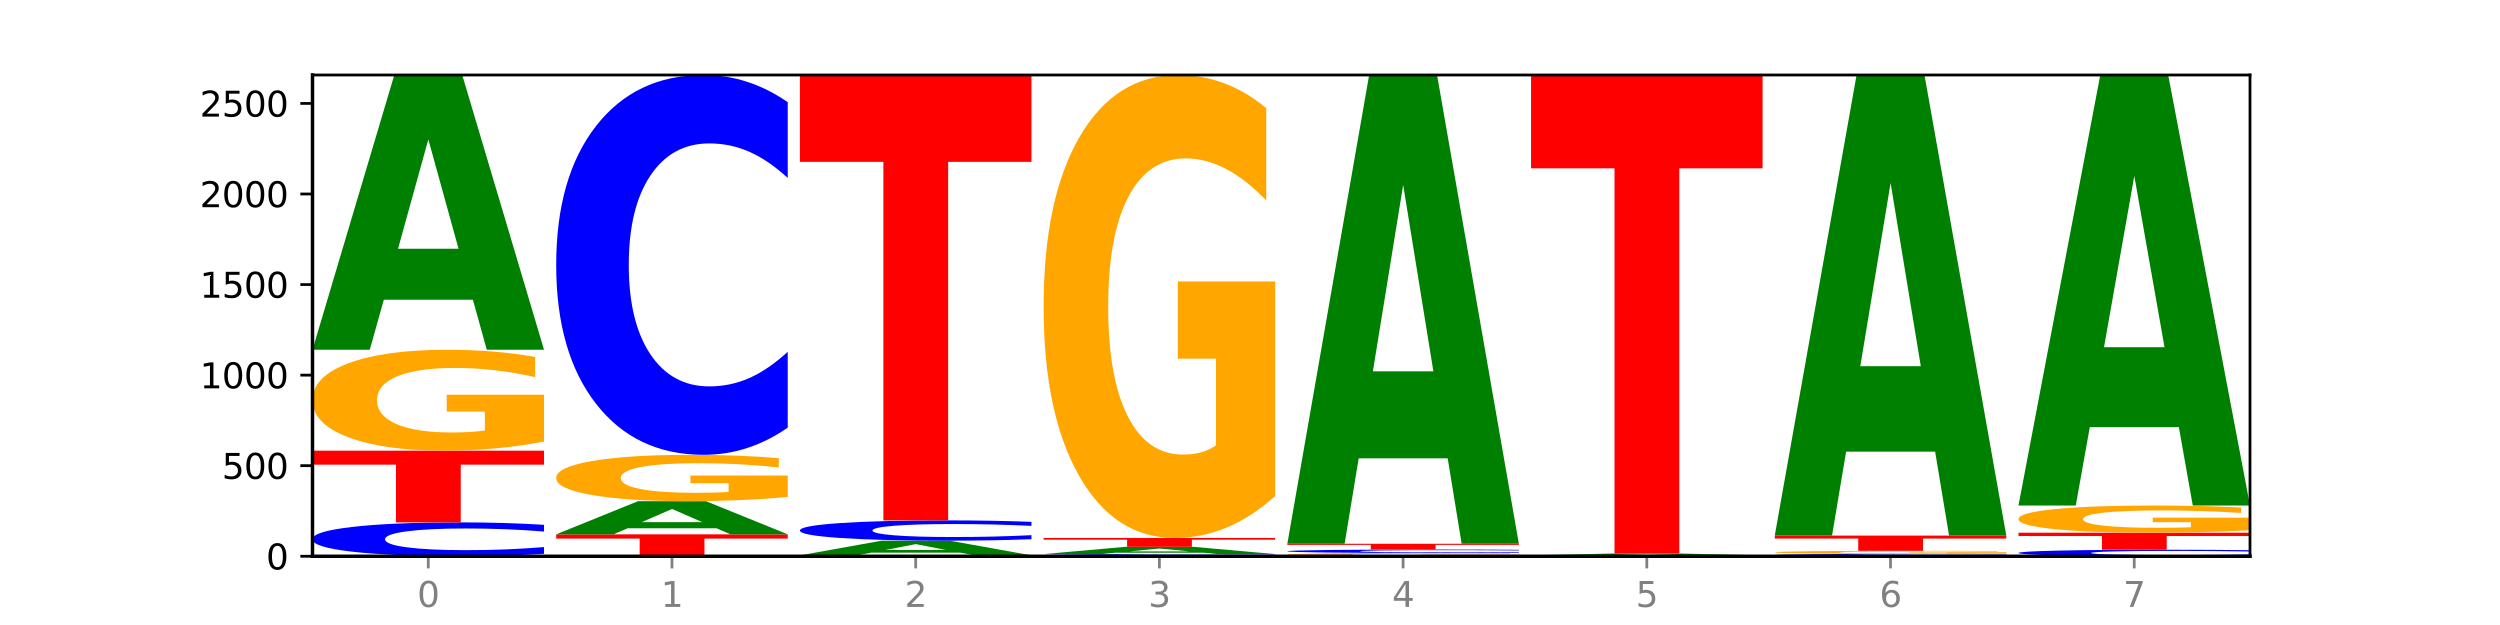
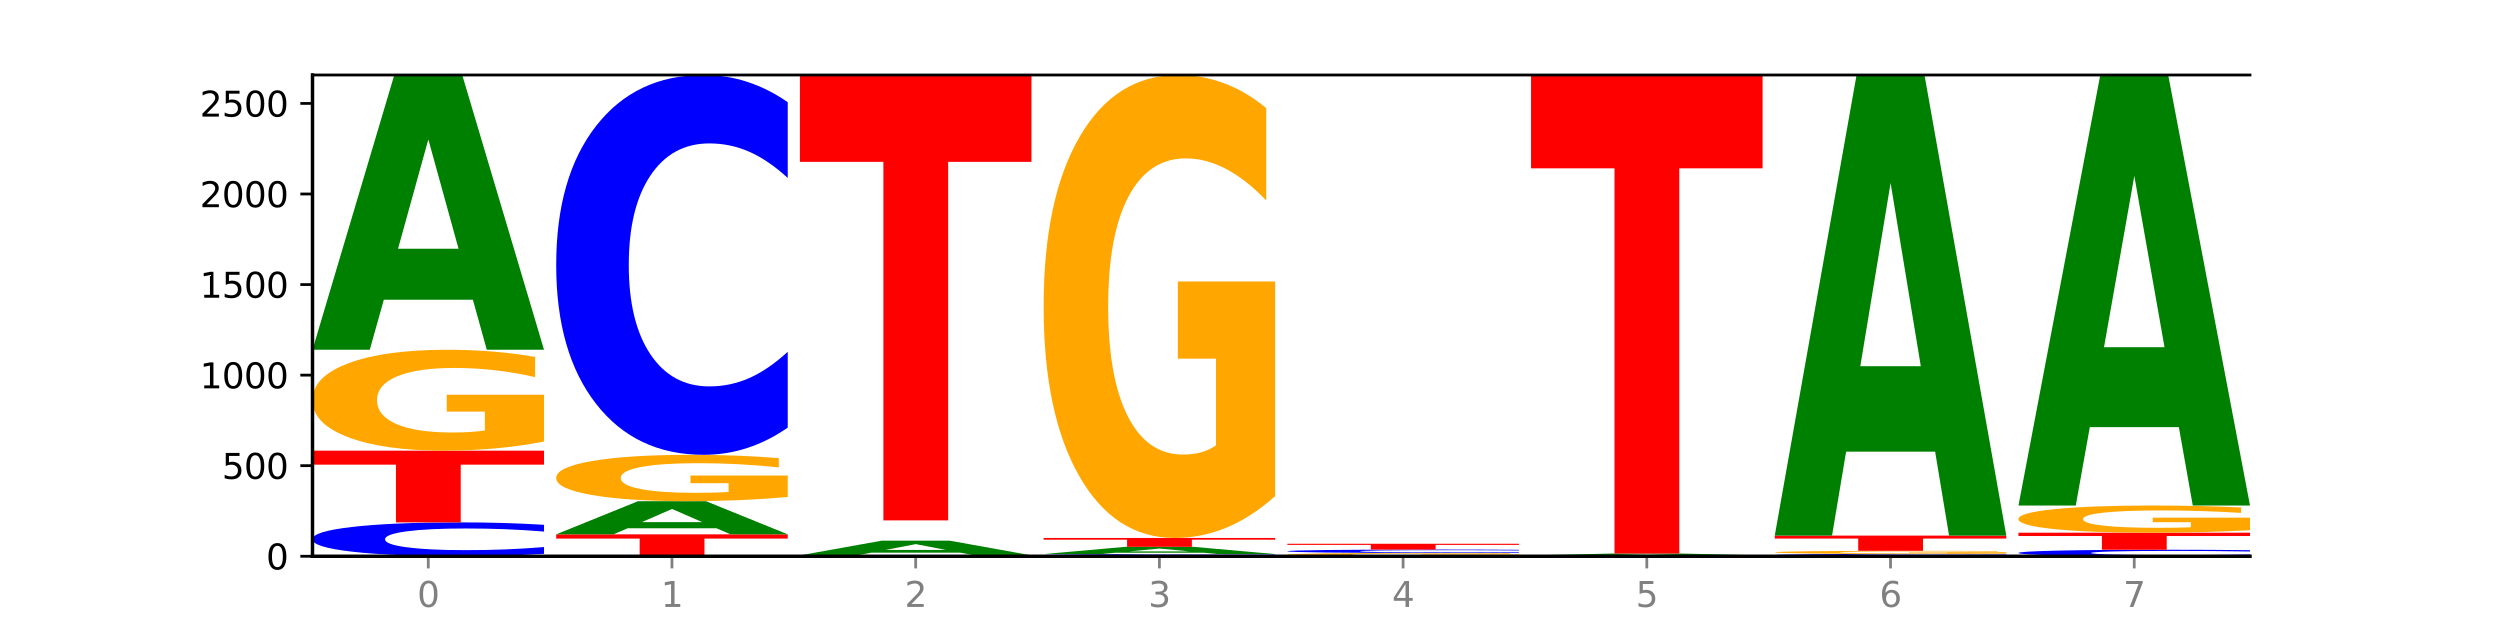
<svg xmlns="http://www.w3.org/2000/svg" xmlns:xlink="http://www.w3.org/1999/xlink" width="720pt" height="180pt" viewBox="0 0 720 180" version="1.1">
  <defs>
    <style type="text/css">*{stroke-linejoin: round; stroke-linecap: butt}</style>
  </defs>
  <g id="figure_1">
    <g id="patch_1">
      <path d="M 0 180  L 720 180  L 720 0  L 0 0  z " style="fill: #ffffff" />
    </g>
    <g id="axes_1">
      <g id="patch_2">
        <path d="M 90 160.2  L 648 160.2  L 648 21.6  L 90 21.6  z " style="fill: #ffffff" />
      </g>
      <g id="line2d_1">
        <path d="M 90 160.2  L 648 160.2  " clip-path="url(#pc8248659d1)" style="fill: none; stroke: #000000; stroke-width: 0.5; stroke-linecap: square" />
      </g>
      <g id="patch_3">
        <path d="M 156.679 159.501  Q 151.102 159.847 145.07 160.023  Q 139.039 160.2 132.47 160.2  Q 112.882 160.2 101.441 158.886  Q 90 157.572 90 155.326  Q 90 153.071 101.441 151.759  Q 112.882 150.445 132.47 150.445  Q 139.039 150.445 145.07 150.623  Q 151.102 150.798 156.679 151.145  L 156.679 153.089  Q 151.051 152.63 145.591 152.416  Q 140.131 152.202 134.1 152.202  Q 123.281 152.202 117.082 153.035  Q 110.899 153.865 110.899 155.326  Q 110.899 156.781 117.082 157.613  Q 123.281 158.443 134.1 158.443  Q 140.131 158.443 145.591 158.229  Q 151.051 158.014 156.679 157.554  L 156.679 159.501  z " clip-path="url(#pc8248659d1)" style="fill: #0000ff" />
      </g>
      <g id="patch_4">
        <path d="M 90 129.788  L 156.679 129.788  L 156.679 133.817  L 132.69 133.817  L 132.69 150.445  L 114.036 150.445  L 114.036 133.817  L 90 133.817  L 90 129.788  z " clip-path="url(#pc8248659d1)" style="fill: #ff0000" />
      </g>
      <g id="patch_5">
        <path d="M 156.679 127.159  Q 149.955 128.474 142.722 129.134  Q 135.489 129.788 127.778 129.788  Q 110.353 129.788 100.177 125.875  Q 90 121.962 90 115.27  Q 90 108.499 100.356 104.616  Q 110.727 100.733 128.764 100.733  Q 135.713 100.733 142.079 101.261  Q 148.46 101.783 154.109 102.816  L 154.109 108.607  Q 148.281 107.281 142.513 106.627  Q 136.744 105.967 130.946 105.967  Q 120.216 105.967 114.403 108.379  Q 108.59 110.786 108.59 115.27  Q 108.59 119.711 114.194 122.136  Q 119.798 124.555 130.109 124.555  Q 132.919 124.555 135.325 124.417  Q 137.731 124.273 139.643 123.972  L 139.643 118.535  L 128.66 118.535  L 128.66 113.691  L 156.679 113.691  L 156.679 127.159  z " clip-path="url(#pc8248659d1)" style="fill: #ffa600" />
      </g>
      <g id="patch_6">
        <path d="M 136.189 86.317  L 110.545 86.317  L 106.496 100.733  L 90 100.733  L 113.558 21.6  L 133.121 21.6  L 156.679 100.733  L 140.197 100.733  L 136.189 86.317  z M 114.635 71.63  L 132.058 71.63  L 123.36 40.154  L 114.635 71.63  z " clip-path="url(#pc8248659d1)" style="fill: #008000" />
      </g>
      <g id="patch_7">
        <path d="M 160.189 153.888  L 226.868 153.888  L 226.868 155.119  L 202.879 155.119  L 202.879 160.2  L 184.224 160.2  L 184.224 155.119  L 160.189 155.119  L 160.189 153.888  z " clip-path="url(#pc8248659d1)" style="fill: #ff0000" />
      </g>
      <g id="patch_8">
        <path d="M 206.377 152.149  L 180.734 152.149  L 176.685 153.888  L 160.189 153.888  L 183.747 144.342  L 203.31 144.342  L 226.868 153.888  L 210.386 153.888  L 206.377 152.149  z M 184.824 150.377  L 202.247 150.377  L 193.549 146.58  L 184.824 150.377  z " clip-path="url(#pc8248659d1)" style="fill: #008000" />
      </g>
      <g id="patch_9">
        <path d="M 226.868 143.134  Q 220.143 143.738 212.91 144.041  Q 205.678 144.342 197.967 144.342  Q 180.542 144.342 170.365 142.544  Q 160.189 140.745 160.189 137.669  Q 160.189 134.558 170.545 132.773  Q 180.916 130.988 198.953 130.988  Q 205.902 130.988 212.268 131.231  Q 218.649 131.471 224.298 131.945  L 224.298 134.607  Q 218.47 133.998 212.701 133.697  Q 206.933 133.394 201.135 133.394  Q 190.405 133.394 184.592 134.502  Q 178.779 135.609 178.779 137.669  Q 178.779 139.711 184.383 140.825  Q 189.987 141.937 200.298 141.937  Q 203.107 141.937 205.513 141.873  Q 207.919 141.807 209.832 141.669  L 209.832 139.17  L 198.848 139.17  L 198.848 136.944  L 226.868 136.944  L 226.868 143.134  z " clip-path="url(#pc8248659d1)" style="fill: #ffa600" />
      </g>
      <g id="patch_10">
        <path d="M 226.868 123.147  Q 221.29 127.034 215.259 129  Q 209.228 130.988 202.659 130.988  Q 183.07 130.988 171.629 116.255  Q 160.189 101.523 160.189 76.328  Q 160.189 51.043 171.629 36.333  Q 183.07 21.6 202.659 21.6  Q 209.228 21.6 215.259 23.588  Q 221.29 25.554 226.868 29.441  L 226.868 51.246  Q 221.24 46.094 215.78 43.699  Q 210.32 41.304 204.289 41.304  Q 193.47 41.304 187.27 50.636  Q 181.088 59.946 181.088 76.328  Q 181.088 92.642 187.27 101.975  Q 193.47 111.284 204.289 111.284  Q 210.32 111.284 215.78 108.889  Q 221.24 106.471 226.868 101.319  L 226.868 123.147  z " clip-path="url(#pc8248659d1)" style="fill: #0000ff" />
      </g>
      <g id="patch_11">
-         <path d="M 297.057 160.176  Q 290.332 160.188 283.099 160.194  Q 275.866 160.2 268.155 160.2  Q 250.731 160.2 240.554 160.165  Q 230.377 160.13 230.377 160.07  Q 230.377 160.009 240.733 159.974  Q 251.104 159.939 269.142 159.939  Q 276.09 159.939 282.457 159.944  Q 288.838 159.949 294.486 159.958  L 294.486 160.01  Q 288.658 159.998 282.89 159.992  Q 277.122 159.986 271.323 159.986  Q 260.594 159.986 254.781 160.008  Q 248.967 160.029 248.967 160.07  Q 248.967 160.11 254.571 160.131  Q 260.175 160.153 270.487 160.153  Q 273.296 160.153 275.702 160.152  Q 278.108 160.15 280.021 160.148  L 280.021 160.099  L 269.037 160.099  L 269.037 160.056  L 297.057 160.056  L 297.057 160.176  z " clip-path="url(#pc8248659d1)" style="fill: #ffa600" />
-       </g>
+         </g>
      <g id="patch_12">
        <path d="M 276.566 159.169  L 250.922 159.169  L 246.873 159.939  L 230.377 159.939  L 253.935 155.714  L 273.499 155.714  L 297.057 159.939  L 280.574 159.939  L 276.566 159.169  z M 255.012 158.385  L 272.435 158.385  L 263.737 156.705  L 255.012 158.385  z " clip-path="url(#pc8248659d1)" style="fill: #008000" />
      </g>
      <g id="patch_13">
-         <path d="M 297.057 155.295  Q 291.479 155.503 285.448 155.608  Q 279.417 155.714 272.848 155.714  Q 253.259 155.714 241.818 154.927  Q 230.377 154.14 230.377 152.795  Q 230.377 151.444 241.818 150.658  Q 253.259 149.872 272.848 149.872  Q 279.417 149.872 285.448 149.978  Q 291.479 150.083 297.057 150.29  L 297.057 151.455  Q 291.429 151.18 285.969 151.052  Q 280.509 150.924 274.477 150.924  Q 263.658 150.924 257.459 151.422  Q 251.277 151.92 251.277 152.795  Q 251.277 153.666 257.459 154.164  Q 263.658 154.662 274.477 154.662  Q 280.509 154.662 285.969 154.534  Q 291.429 154.404 297.057 154.129  L 297.057 155.295  z " clip-path="url(#pc8248659d1)" style="fill: #0000ff" />
-       </g>
+         </g>
      <g id="patch_14">
        <path d="M 230.377 21.6  L 297.057 21.6  L 297.057 46.617  L 273.068 46.617  L 273.068 149.872  L 254.413 149.872  L 254.413 46.617  L 230.377 46.617  L 230.377 21.6  z " clip-path="url(#pc8248659d1)" style="fill: #ff0000" />
      </g>
      <g id="patch_15">
        <path d="M 367.245 160.155  Q 361.668 160.177 355.636 160.189  Q 349.605 160.2 343.036 160.2  Q 323.448 160.2 312.007 160.116  Q 300.566 160.031 300.566 159.887  Q 300.566 159.743 312.007 159.658  Q 323.448 159.574 343.036 159.574  Q 349.605 159.574 355.636 159.585  Q 361.668 159.597 367.245 159.619  L 367.245 159.744  Q 361.617 159.714 356.157 159.7  Q 350.697 159.687 344.666 159.687  Q 333.847 159.687 327.648 159.74  Q 321.465 159.793 321.465 159.887  Q 321.465 159.981 327.648 160.034  Q 333.847 160.087 344.666 160.087  Q 350.697 160.087 356.157 160.074  Q 361.617 160.06 367.245 160.03  L 367.245 160.155  z " clip-path="url(#pc8248659d1)" style="fill: #0000ff" />
      </g>
      <g id="patch_16">
        <path d="M 346.755 159.194  L 321.111 159.194  L 317.062 159.574  L 300.566 159.574  L 324.124 157.487  L 343.687 157.487  L 367.245 159.574  L 350.763 159.574  L 346.755 159.194  z M 325.201 158.807  L 342.624 158.807  L 333.926 157.977  L 325.201 158.807  z " clip-path="url(#pc8248659d1)" style="fill: #008000" />
      </g>
      <g id="patch_17">
        <path d="M 300.566 154.931  L 367.245 154.931  L 367.245 155.43  L 343.256 155.43  L 343.256 157.487  L 324.602 157.487  L 324.602 155.43  L 300.566 155.43  L 300.566 154.931  z " clip-path="url(#pc8248659d1)" style="fill: #ff0000" />
      </g>
      <g id="patch_18">
        <path d="M 367.245 142.868  Q 360.521 148.9 353.288 151.929  Q 346.055 154.931 338.344 154.931  Q 320.919 154.931 310.743 136.974  Q 300.566 119.016 300.566 88.307  Q 300.566 57.24 310.922 39.42  Q 321.293 21.6 339.33 21.6  Q 346.279 21.6 352.645 24.024  Q 359.026 26.42 364.675 31.157  L 364.675 57.735  Q 358.847 51.648 353.079 48.646  Q 347.31 45.617 341.512 45.617  Q 330.782 45.617 324.969 56.689  Q 319.156 67.733 319.156 88.307  Q 319.156 108.688 324.76 119.815  Q 330.364 130.915 340.675 130.915  Q 343.485 130.915 345.891 130.281  Q 348.297 129.62 350.209 128.243  L 350.209 103.29  L 339.226 103.29  L 339.226 81.063  L 367.245 81.063  L 367.245 142.868  z " clip-path="url(#pc8248659d1)" style="fill: #ffa600" />
      </g>
      <g id="patch_19">
        <path d="M 437.434 160.115  Q 430.709 160.158 423.476 160.179  Q 416.244 160.2 408.533 160.2  Q 391.108 160.2 380.931 160.074  Q 370.755 159.947 370.755 159.731  Q 370.755 159.512 381.111 159.387  Q 391.482 159.261 409.519 159.261  Q 416.468 159.261 422.834 159.278  Q 429.215 159.295 434.864 159.328  L 434.864 159.516  Q 429.036 159.473 423.267 159.452  Q 417.499 159.43 411.701 159.43  Q 400.971 159.43 395.158 159.508  Q 389.345 159.586 389.345 159.731  Q 389.345 159.874 394.949 159.953  Q 400.553 160.031 410.864 160.031  Q 413.673 160.031 416.079 160.026  Q 418.485 160.022 420.398 160.012  L 420.398 159.836  L 409.414 159.836  L 409.414 159.68  L 437.434 159.68  L 437.434 160.115  z " clip-path="url(#pc8248659d1)" style="fill: #ffa600" />
      </g>
      <g id="patch_20">
        <path d="M 437.434 159.19  Q 431.856 159.225 425.825 159.243  Q 419.794 159.261 413.225 159.261  Q 393.636 159.261 382.196 159.128  Q 370.755 158.994 370.755 158.766  Q 370.755 158.537 382.196 158.403  Q 393.636 158.27 413.225 158.27  Q 419.794 158.27 425.825 158.288  Q 431.856 158.306 437.434 158.341  L 437.434 158.539  Q 431.806 158.492 426.346 158.47  Q 420.886 158.448 414.855 158.448  Q 404.036 158.448 397.836 158.533  Q 391.654 158.617 391.654 158.766  Q 391.654 158.914 397.836 158.998  Q 404.036 159.083 414.855 159.083  Q 420.886 159.083 426.346 159.061  Q 431.806 159.039 437.434 158.992  L 437.434 159.19  z " clip-path="url(#pc8248659d1)" style="fill: #0000ff" />
      </g>
      <g id="patch_21">
        <path d="M 370.755 156.601  L 437.434 156.601  L 437.434 156.926  L 413.445 156.926  L 413.445 158.27  L 394.79 158.27  L 394.79 156.926  L 370.755 156.926  L 370.755 156.601  z " clip-path="url(#pc8248659d1)" style="fill: #ff0000" />
      </g>
      <g id="patch_22">
-         <path d="M 416.943 132.008  L 391.3 132.008  L 387.251 156.601  L 370.755 156.601  L 394.313 21.6  L 413.876 21.6  L 437.434 156.601  L 420.952 156.601  L 416.943 132.008  z M 395.39 106.952  L 412.813 106.952  L 404.115 53.253  L 395.39 106.952  z " clip-path="url(#pc8248659d1)" style="fill: #008000" />
-       </g>
+         </g>
      <g id="patch_23">
        <path d="M 507.623 160.191  Q 500.898 160.195 493.665 160.198  Q 486.432 160.2 478.721 160.2  Q 461.297 160.2 451.12 160.186  Q 440.943 160.172 440.943 160.148  Q 440.943 160.124 451.299 160.11  Q 461.67 160.096 479.708 160.096  Q 486.656 160.096 493.023 160.098  Q 499.404 160.099 505.052 160.103  L 505.052 160.124  Q 499.224 160.119 493.456 160.117  Q 487.688 160.114 481.889 160.114  Q 471.16 160.114 465.347 160.123  Q 459.533 160.132 459.533 160.148  Q 459.533 160.164 465.137 160.173  Q 470.741 160.181 481.053 160.181  Q 483.862 160.181 486.268 160.181  Q 488.674 160.18 490.587 160.179  L 490.587 160.16  L 479.603 160.16  L 479.603 160.142  L 507.623 160.142  L 507.623 160.191  z " clip-path="url(#pc8248659d1)" style="fill: #ffa600" />
      </g>
      <g id="patch_24">
        <path d="M 507.623 160.084  Q 502.045 160.09 496.014 160.093  Q 489.983 160.096 483.414 160.096  Q 463.825 160.096 452.384 160.075  Q 440.943 160.054 440.943 160.017  Q 440.943 159.981 452.384 159.96  Q 463.825 159.939 483.414 159.939  Q 489.983 159.939 496.014 159.942  Q 502.045 159.945 507.623 159.95  L 507.623 159.982  Q 501.995 159.974 496.535 159.971  Q 491.075 159.967 485.043 159.967  Q 474.224 159.967 468.025 159.981  Q 461.843 159.994 461.843 160.017  Q 461.843 160.041 468.025 160.054  Q 474.224 160.067 485.043 160.067  Q 491.075 160.067 496.535 160.064  Q 501.995 160.061 507.623 160.053  L 507.623 160.084  z " clip-path="url(#pc8248659d1)" style="fill: #0000ff" />
      </g>
      <g id="patch_25">
        <path d="M 487.132 159.844  L 461.488 159.844  L 457.439 159.939  L 440.943 159.939  L 464.501 159.418  L 484.065 159.418  L 507.623 159.939  L 491.14 159.939  L 487.132 159.844  z M 465.578 159.747  L 483.001 159.747  L 474.303 159.54  L 465.578 159.747  z " clip-path="url(#pc8248659d1)" style="fill: #008000" />
      </g>
      <g id="patch_26">
        <path d="M 440.943 21.6  L 507.623 21.6  L 507.623 48.478  L 483.634 48.478  L 483.634 159.418  L 464.979 159.418  L 464.979 48.478  L 440.943 48.478  L 440.943 21.6  z " clip-path="url(#pc8248659d1)" style="fill: #ff0000" />
      </g>
      <g id="patch_27">
        <path d="M 577.811 160.151  Q 572.234 160.175 566.203 160.188  Q 560.171 160.2 553.603 160.2  Q 534.014 160.2 522.573 160.109  Q 511.132 160.017 511.132 159.861  Q 511.132 159.704 522.573 159.613  Q 534.014 159.522 553.603 159.522  Q 560.171 159.522 566.203 159.534  Q 572.234 159.546 577.811 159.57  L 577.811 159.706  Q 572.183 159.674 566.723 159.659  Q 561.263 159.644 555.232 159.644  Q 544.413 159.644 538.214 159.702  Q 532.031 159.76 532.031 159.861  Q 532.031 159.962 538.214 160.02  Q 544.413 160.078 555.232 160.078  Q 561.263 160.078 566.723 160.063  Q 572.183 160.048 577.811 160.016  L 577.811 160.151  z " clip-path="url(#pc8248659d1)" style="fill: #0000ff" />
      </g>
      <g id="patch_28">
        <path d="M 577.811 159.442  Q 571.087 159.482 563.854 159.502  Q 556.621 159.522 548.91 159.522  Q 531.486 159.522 521.309 159.402  Q 511.132 159.283 511.132 159.079  Q 511.132 158.872 521.488 158.754  Q 531.859 158.635 549.896 158.635  Q 556.845 158.635 563.211 158.651  Q 569.592 158.667 575.241 158.699  L 575.241 158.875  Q 569.413 158.835 563.645 158.815  Q 557.876 158.795 552.078 158.795  Q 541.348 158.795 535.535 158.868  Q 529.722 158.942 529.722 159.079  Q 529.722 159.214 535.326 159.288  Q 540.93 159.362 551.241 159.362  Q 554.051 159.362 556.457 159.358  Q 558.863 159.354 560.775 159.344  L 560.775 159.178  L 549.792 159.178  L 549.792 159.031  L 577.811 159.031  L 577.811 159.442  z " clip-path="url(#pc8248659d1)" style="fill: #ffa600" />
      </g>
      <g id="patch_29">
        <path d="M 511.132 154.253  L 577.811 154.253  L 577.811 155.108  L 553.822 155.108  L 553.822 158.635  L 535.168 158.635  L 535.168 155.108  L 511.132 155.108  L 511.132 154.253  z " clip-path="url(#pc8248659d1)" style="fill: #ff0000" />
      </g>
      <g id="patch_30">
        <path d="M 557.321 130.088  L 531.677 130.088  L 527.628 154.253  L 511.132 154.253  L 534.69 21.6  L 554.253 21.6  L 577.811 154.253  L 561.329 154.253  L 557.321 130.088  z M 535.767 105.468  L 553.19 105.468  L 544.492 52.702  L 535.767 105.468  z " clip-path="url(#pc8248659d1)" style="fill: #008000" />
      </g>
      <g id="patch_31">
        <path d="M 648 160.065  Q 642.422 160.132 636.391 160.166  Q 630.36 160.2 623.791 160.2  Q 604.202 160.2 592.762 159.947  Q 581.321 159.694 581.321 159.262  Q 581.321 158.828 592.762 158.575  Q 604.202 158.322 623.791 158.322  Q 630.36 158.322 636.391 158.356  Q 642.422 158.39 648 158.457  L 648 158.831  Q 642.372 158.743 636.912 158.701  Q 631.452 158.66 625.421 158.66  Q 614.602 158.66 608.402 158.821  Q 602.22 158.98 602.22 159.262  Q 602.22 159.542 608.402 159.702  Q 614.602 159.862 625.421 159.862  Q 631.452 159.862 636.912 159.821  Q 642.372 159.779 648 159.691  L 648 160.065  z " clip-path="url(#pc8248659d1)" style="fill: #0000ff" />
      </g>
      <g id="patch_32">
        <path d="M 581.321 153.419  L 648 153.419  L 648 154.375  L 624.011 154.375  L 624.011 158.322  L 605.356 158.322  L 605.356 154.375  L 581.321 154.375  L 581.321 153.419  z " clip-path="url(#pc8248659d1)" style="fill: #ff0000" />
      </g>
      <g id="patch_33">
        <path d="M 648 152.711  Q 641.275 153.065 634.042 153.242  Q 626.81 153.419 619.099 153.419  Q 601.674 153.419 591.497 152.365  Q 581.321 151.311 581.321 149.509  Q 581.321 147.686 591.677 146.64  Q 602.048 145.594 620.085 145.594  Q 627.034 145.594 633.4 145.736  Q 639.781 145.877 645.43 146.155  L 645.43 147.715  Q 639.602 147.357 633.833 147.181  Q 628.065 147.003 622.267 147.003  Q 611.537 147.003 605.724 147.653  Q 599.911 148.301 599.911 149.509  Q 599.911 150.705 605.515 151.358  Q 611.119 152.009 621.43 152.009  Q 624.239 152.009 626.645 151.972  Q 629.051 151.933 630.964 151.852  L 630.964 150.388  L 619.98 150.388  L 619.98 149.084  L 648 149.084  L 648 152.711  z " clip-path="url(#pc8248659d1)" style="fill: #ffa600" />
      </g>
      <g id="patch_34">
        <path d="M 627.51 123.006  L 601.866 123.006  L 597.817 145.594  L 581.321 145.594  L 604.879 21.6  L 624.442 21.6  L 648 145.594  L 631.518 145.594  L 627.51 123.006  z M 605.956 99.993  L 623.379 99.993  L 614.681 50.672  L 605.956 99.993  z " clip-path="url(#pc8248659d1)" style="fill: #008000" />
      </g>
      <g id="matplotlib.axis_1">
        <g id="xtick_1">
          <g id="line2d_2">
            <defs>
              <path id="m387126444c" d="M 0 0  L 0 3.5  " style="stroke: #808080; stroke-width: 0.8" />
            </defs>
            <g>
              <use xlink:href="#m387126444c" x="123.34" y="160.2" style="fill: #808080; stroke: #808080; stroke-width: 0.8" />
            </g>
          </g>
          <g id="text_1">
            <g style="fill: #808080" transform="translate(120.158 174.798) scale(0.1 -0.1)">
              <defs>
                <path id="DejaVuSans-30" d="M 2034 4250  Q 1547 4250 1301 3770  Q 1056 3291 1056 2328  Q 1056 1369 1301 889  Q 1547 409 2034 409  Q 2525 409 2770 889  Q 3016 1369 3016 2328  Q 3016 3291 2770 3770  Q 2525 4250 2034 4250  z M 2034 4750  Q 2819 4750 3233 4129  Q 3647 3509 3647 2328  Q 3647 1150 3233 529  Q 2819 -91 2034 -91  Q 1250 -91 836 529  Q 422 1150 422 2328  Q 422 3509 836 4129  Q 1250 4750 2034 4750  z " transform="scale(0.016)" />
              </defs>
              <use xlink:href="#DejaVuSans-30" />
            </g>
          </g>
        </g>
        <g id="xtick_2">
          <g id="line2d_3">
            <g>
              <use xlink:href="#m387126444c" x="193.528" y="160.2" style="fill: #808080; stroke: #808080; stroke-width: 0.8" />
            </g>
          </g>
          <g id="text_2">
            <g style="fill: #808080" transform="translate(190.347 174.798) scale(0.1 -0.1)">
              <defs>
                <path id="DejaVuSans-31" d="M 794 531  L 1825 531  L 1825 4091  L 703 3866  L 703 4441  L 1819 4666  L 2450 4666  L 2450 531  L 3481 531  L 3481 0  L 794 0  L 794 531  z " transform="scale(0.016)" />
              </defs>
              <use xlink:href="#DejaVuSans-31" />
            </g>
          </g>
        </g>
        <g id="xtick_3">
          <g id="line2d_4">
            <g>
              <use xlink:href="#m387126444c" x="263.717" y="160.2" style="fill: #808080; stroke: #808080; stroke-width: 0.8" />
            </g>
          </g>
          <g id="text_3">
            <g style="fill: #808080" transform="translate(260.536 174.798) scale(0.1 -0.1)">
              <defs>
                <path id="DejaVuSans-32" d="M 1228 531  L 3431 531  L 3431 0  L 469 0  L 469 531  Q 828 903 1448 1529  Q 2069 2156 2228 2338  Q 2531 2678 2651 2914  Q 2772 3150 2772 3378  Q 2772 3750 2511 3984  Q 2250 4219 1831 4219  Q 1534 4219 1204 4116  Q 875 4013 500 3803  L 500 4441  Q 881 4594 1212 4672  Q 1544 4750 1819 4750  Q 2544 4750 2975 4387  Q 3406 4025 3406 3419  Q 3406 3131 3298 2873  Q 3191 2616 2906 2266  Q 2828 2175 2409 1742  Q 1991 1309 1228 531  z " transform="scale(0.016)" />
              </defs>
              <use xlink:href="#DejaVuSans-32" />
            </g>
          </g>
        </g>
        <g id="xtick_4">
          <g id="line2d_5">
            <g>
              <use xlink:href="#m387126444c" x="333.906" y="160.2" style="fill: #808080; stroke: #808080; stroke-width: 0.8" />
            </g>
          </g>
          <g id="text_4">
            <g style="fill: #808080" transform="translate(330.724 174.798) scale(0.1 -0.1)">
              <defs>
                <path id="DejaVuSans-33" d="M 2597 2516  Q 3050 2419 3304 2112  Q 3559 1806 3559 1356  Q 3559 666 3084 287  Q 2609 -91 1734 -91  Q 1441 -91 1130 -33  Q 819 25 488 141  L 488 750  Q 750 597 1062 519  Q 1375 441 1716 441  Q 2309 441 2620 675  Q 2931 909 2931 1356  Q 2931 1769 2642 2001  Q 2353 2234 1838 2234  L 1294 2234  L 1294 2753  L 1863 2753  Q 2328 2753 2575 2939  Q 2822 3125 2822 3475  Q 2822 3834 2567 4026  Q 2313 4219 1838 4219  Q 1578 4219 1281 4162  Q 984 4106 628 3988  L 628 4550  Q 988 4650 1302 4700  Q 1616 4750 1894 4750  Q 2613 4750 3031 4423  Q 3450 4097 3450 3541  Q 3450 3153 3228 2886  Q 3006 2619 2597 2516  z " transform="scale(0.016)" />
              </defs>
              <use xlink:href="#DejaVuSans-33" />
            </g>
          </g>
        </g>
        <g id="xtick_5">
          <g id="line2d_6">
            <g>
              <use xlink:href="#m387126444c" x="404.094" y="160.2" style="fill: #808080; stroke: #808080; stroke-width: 0.8" />
            </g>
          </g>
          <g id="text_5">
            <g style="fill: #808080" transform="translate(400.913 174.798) scale(0.1 -0.1)">
              <defs>
                <path id="DejaVuSans-34" d="M 2419 4116  L 825 1625  L 2419 1625  L 2419 4116  z M 2253 4666  L 3047 4666  L 3047 1625  L 3713 1625  L 3713 1100  L 3047 1100  L 3047 0  L 2419 0  L 2419 1100  L 313 1100  L 313 1709  L 2253 4666  z " transform="scale(0.016)" />
              </defs>
              <use xlink:href="#DejaVuSans-34" />
            </g>
          </g>
        </g>
        <g id="xtick_6">
          <g id="line2d_7">
            <g>
              <use xlink:href="#m387126444c" x="474.283" y="160.2" style="fill: #808080; stroke: #808080; stroke-width: 0.8" />
            </g>
          </g>
          <g id="text_6">
            <g style="fill: #808080" transform="translate(471.102 174.798) scale(0.1 -0.1)">
              <defs>
                <path id="DejaVuSans-35" d="M 691 4666  L 3169 4666  L 3169 4134  L 1269 4134  L 1269 2991  Q 1406 3038 1543 3061  Q 1681 3084 1819 3084  Q 2600 3084 3056 2656  Q 3513 2228 3513 1497  Q 3513 744 3044 326  Q 2575 -91 1722 -91  Q 1428 -91 1123 -41  Q 819 9 494 109  L 494 744  Q 775 591 1075 516  Q 1375 441 1709 441  Q 2250 441 2565 725  Q 2881 1009 2881 1497  Q 2881 1984 2565 2268  Q 2250 2553 1709 2553  Q 1456 2553 1204 2497  Q 953 2441 691 2322  L 691 4666  z " transform="scale(0.016)" />
              </defs>
              <use xlink:href="#DejaVuSans-35" />
            </g>
          </g>
        </g>
        <g id="xtick_7">
          <g id="line2d_8">
            <g>
              <use xlink:href="#m387126444c" x="544.472" y="160.2" style="fill: #808080; stroke: #808080; stroke-width: 0.8" />
            </g>
          </g>
          <g id="text_7">
            <g style="fill: #808080" transform="translate(541.29 174.798) scale(0.1 -0.1)">
              <defs>
                <path id="DejaVuSans-36" d="M 2113 2584  Q 1688 2584 1439 2293  Q 1191 2003 1191 1497  Q 1191 994 1439 701  Q 1688 409 2113 409  Q 2538 409 2786 701  Q 3034 994 3034 1497  Q 3034 2003 2786 2293  Q 2538 2584 2113 2584  z M 3366 4563  L 3366 3988  Q 3128 4100 2886 4159  Q 2644 4219 2406 4219  Q 1781 4219 1451 3797  Q 1122 3375 1075 2522  Q 1259 2794 1537 2939  Q 1816 3084 2150 3084  Q 2853 3084 3261 2657  Q 3669 2231 3669 1497  Q 3669 778 3244 343  Q 2819 -91 2113 -91  Q 1303 -91 875 529  Q 447 1150 447 2328  Q 447 3434 972 4092  Q 1497 4750 2381 4750  Q 2619 4750 2861 4703  Q 3103 4656 3366 4563  z " transform="scale(0.016)" />
              </defs>
              <use xlink:href="#DejaVuSans-36" />
            </g>
          </g>
        </g>
        <g id="xtick_8">
          <g id="line2d_9">
            <g>
              <use xlink:href="#m387126444c" x="614.66" y="160.2" style="fill: #808080; stroke: #808080; stroke-width: 0.8" />
            </g>
          </g>
          <g id="text_8">
            <g style="fill: #808080" transform="translate(611.479 174.798) scale(0.1 -0.1)">
              <defs>
                <path id="DejaVuSans-37" d="M 525 4666  L 3525 4666  L 3525 4397  L 1831 0  L 1172 0  L 2766 4134  L 525 4134  L 525 4666  z " transform="scale(0.016)" />
              </defs>
              <use xlink:href="#DejaVuSans-37" />
            </g>
          </g>
        </g>
      </g>
      <g id="matplotlib.axis_2">
        <g id="ytick_1">
          <g id="line2d_10">
            <defs>
              <path id="md9fb3c101f" d="M 0 0  L -3.5 0  " style="stroke: #000000; stroke-width: 0.8" />
            </defs>
            <g>
              <use xlink:href="#md9fb3c101f" x="90" y="160.2" style="stroke: #000000; stroke-width: 0.8" />
            </g>
          </g>
          <g id="text_9">
            <g transform="translate(76.638 163.999) scale(0.1 -0.1)">
              <use xlink:href="#DejaVuSans-30" />
            </g>
          </g>
        </g>
        <g id="ytick_2">
          <g id="line2d_11">
            <g>
              <use xlink:href="#md9fb3c101f" x="90" y="134.118" style="stroke: #000000; stroke-width: 0.8" />
            </g>
          </g>
          <g id="text_10">
            <g transform="translate(63.913 137.917) scale(0.1 -0.1)">
              <use xlink:href="#DejaVuSans-35" />
              <use xlink:href="#DejaVuSans-30" x="63.623" />
              <use xlink:href="#DejaVuSans-30" x="127.246" />
            </g>
          </g>
        </g>
        <g id="ytick_3">
          <g id="line2d_12">
            <g>
              <use xlink:href="#md9fb3c101f" x="90" y="108.036" style="stroke: #000000; stroke-width: 0.8" />
            </g>
          </g>
          <g id="text_11">
            <g transform="translate(57.55 111.835) scale(0.1 -0.1)">
              <use xlink:href="#DejaVuSans-31" />
              <use xlink:href="#DejaVuSans-30" x="63.623" />
              <use xlink:href="#DejaVuSans-30" x="127.246" />
              <use xlink:href="#DejaVuSans-30" x="190.869" />
            </g>
          </g>
        </g>
        <g id="ytick_4">
          <g id="line2d_13">
            <g>
              <use xlink:href="#md9fb3c101f" x="90" y="81.954" style="stroke: #000000; stroke-width: 0.8" />
            </g>
          </g>
          <g id="text_12">
            <g transform="translate(57.55 85.753) scale(0.1 -0.1)">
              <use xlink:href="#DejaVuSans-31" />
              <use xlink:href="#DejaVuSans-35" x="63.623" />
              <use xlink:href="#DejaVuSans-30" x="127.246" />
              <use xlink:href="#DejaVuSans-30" x="190.869" />
            </g>
          </g>
        </g>
        <g id="ytick_5">
          <g id="line2d_14">
            <g>
              <use xlink:href="#md9fb3c101f" x="90" y="55.872" style="stroke: #000000; stroke-width: 0.8" />
            </g>
          </g>
          <g id="text_13">
            <g transform="translate(57.55 59.671) scale(0.1 -0.1)">
              <use xlink:href="#DejaVuSans-32" />
              <use xlink:href="#DejaVuSans-30" x="63.623" />
              <use xlink:href="#DejaVuSans-30" x="127.246" />
              <use xlink:href="#DejaVuSans-30" x="190.869" />
            </g>
          </g>
        </g>
        <g id="ytick_6">
          <g id="line2d_15">
            <g>
              <use xlink:href="#md9fb3c101f" x="90" y="29.79" style="stroke: #000000; stroke-width: 0.8" />
            </g>
          </g>
          <g id="text_14">
            <g transform="translate(57.55 33.589) scale(0.1 -0.1)">
              <use xlink:href="#DejaVuSans-32" />
              <use xlink:href="#DejaVuSans-35" x="63.623" />
              <use xlink:href="#DejaVuSans-30" x="127.246" />
              <use xlink:href="#DejaVuSans-30" x="190.869" />
            </g>
          </g>
        </g>
      </g>
      <g id="patch_35">
        <path d="M 90 160.2  L 90 21.6  " style="fill: none; stroke: #000000; stroke-linejoin: miter; stroke-linecap: square" />
      </g>
      <g id="patch_36">
-         <path d="M 648 160.2  L 648 21.6  " style="fill: none; stroke: #000000; stroke-width: 0.8; stroke-linejoin: miter; stroke-linecap: square" />
-       </g>
+         </g>
      <g id="patch_37">
        <path d="M 90 160.2  L 648 160.2  " style="fill: none; stroke: #000000; stroke-linejoin: miter; stroke-linecap: square" />
      </g>
      <g id="patch_38">
        <path d="M 90 21.6  L 648 21.6  " style="fill: none; stroke: #000000; stroke-width: 0.8; stroke-linejoin: miter; stroke-linecap: square" />
      </g>
    </g>
  </g>
  <defs>
    <clipPath id="pc8248659d1">
      <rect x="90" y="21.6" width="558" height="138.6" />
    </clipPath>
  </defs>
</svg>